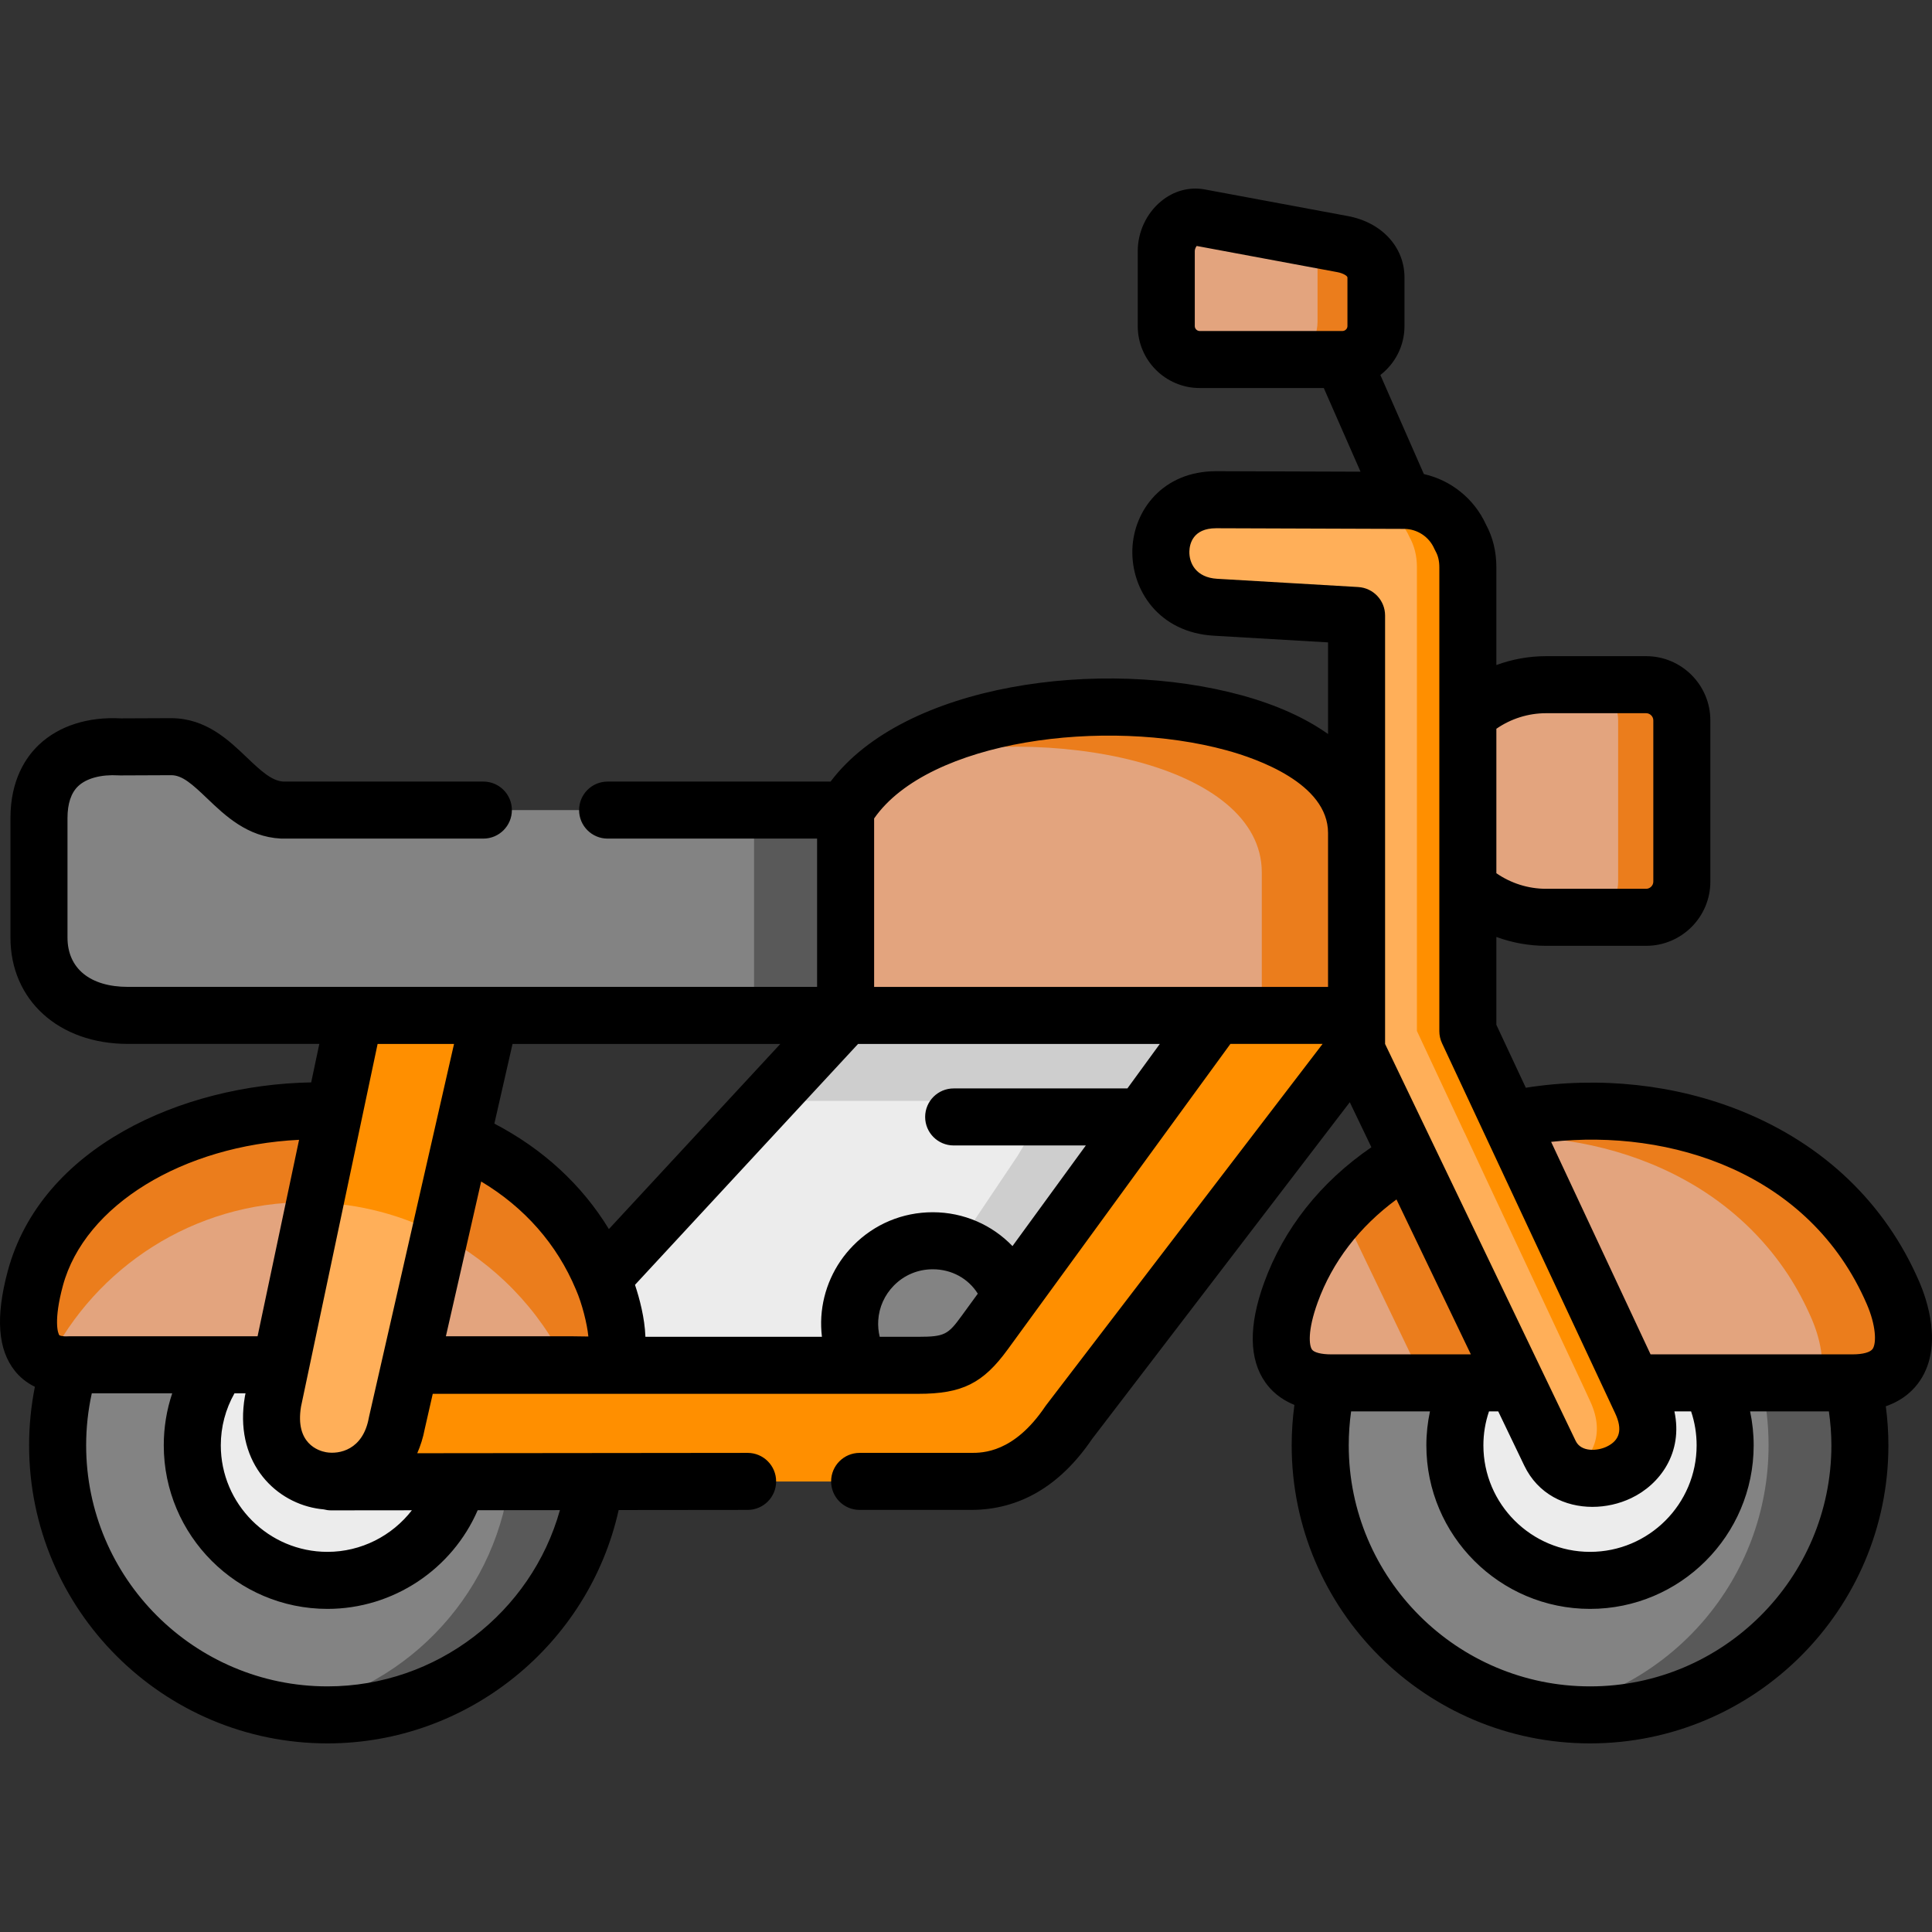
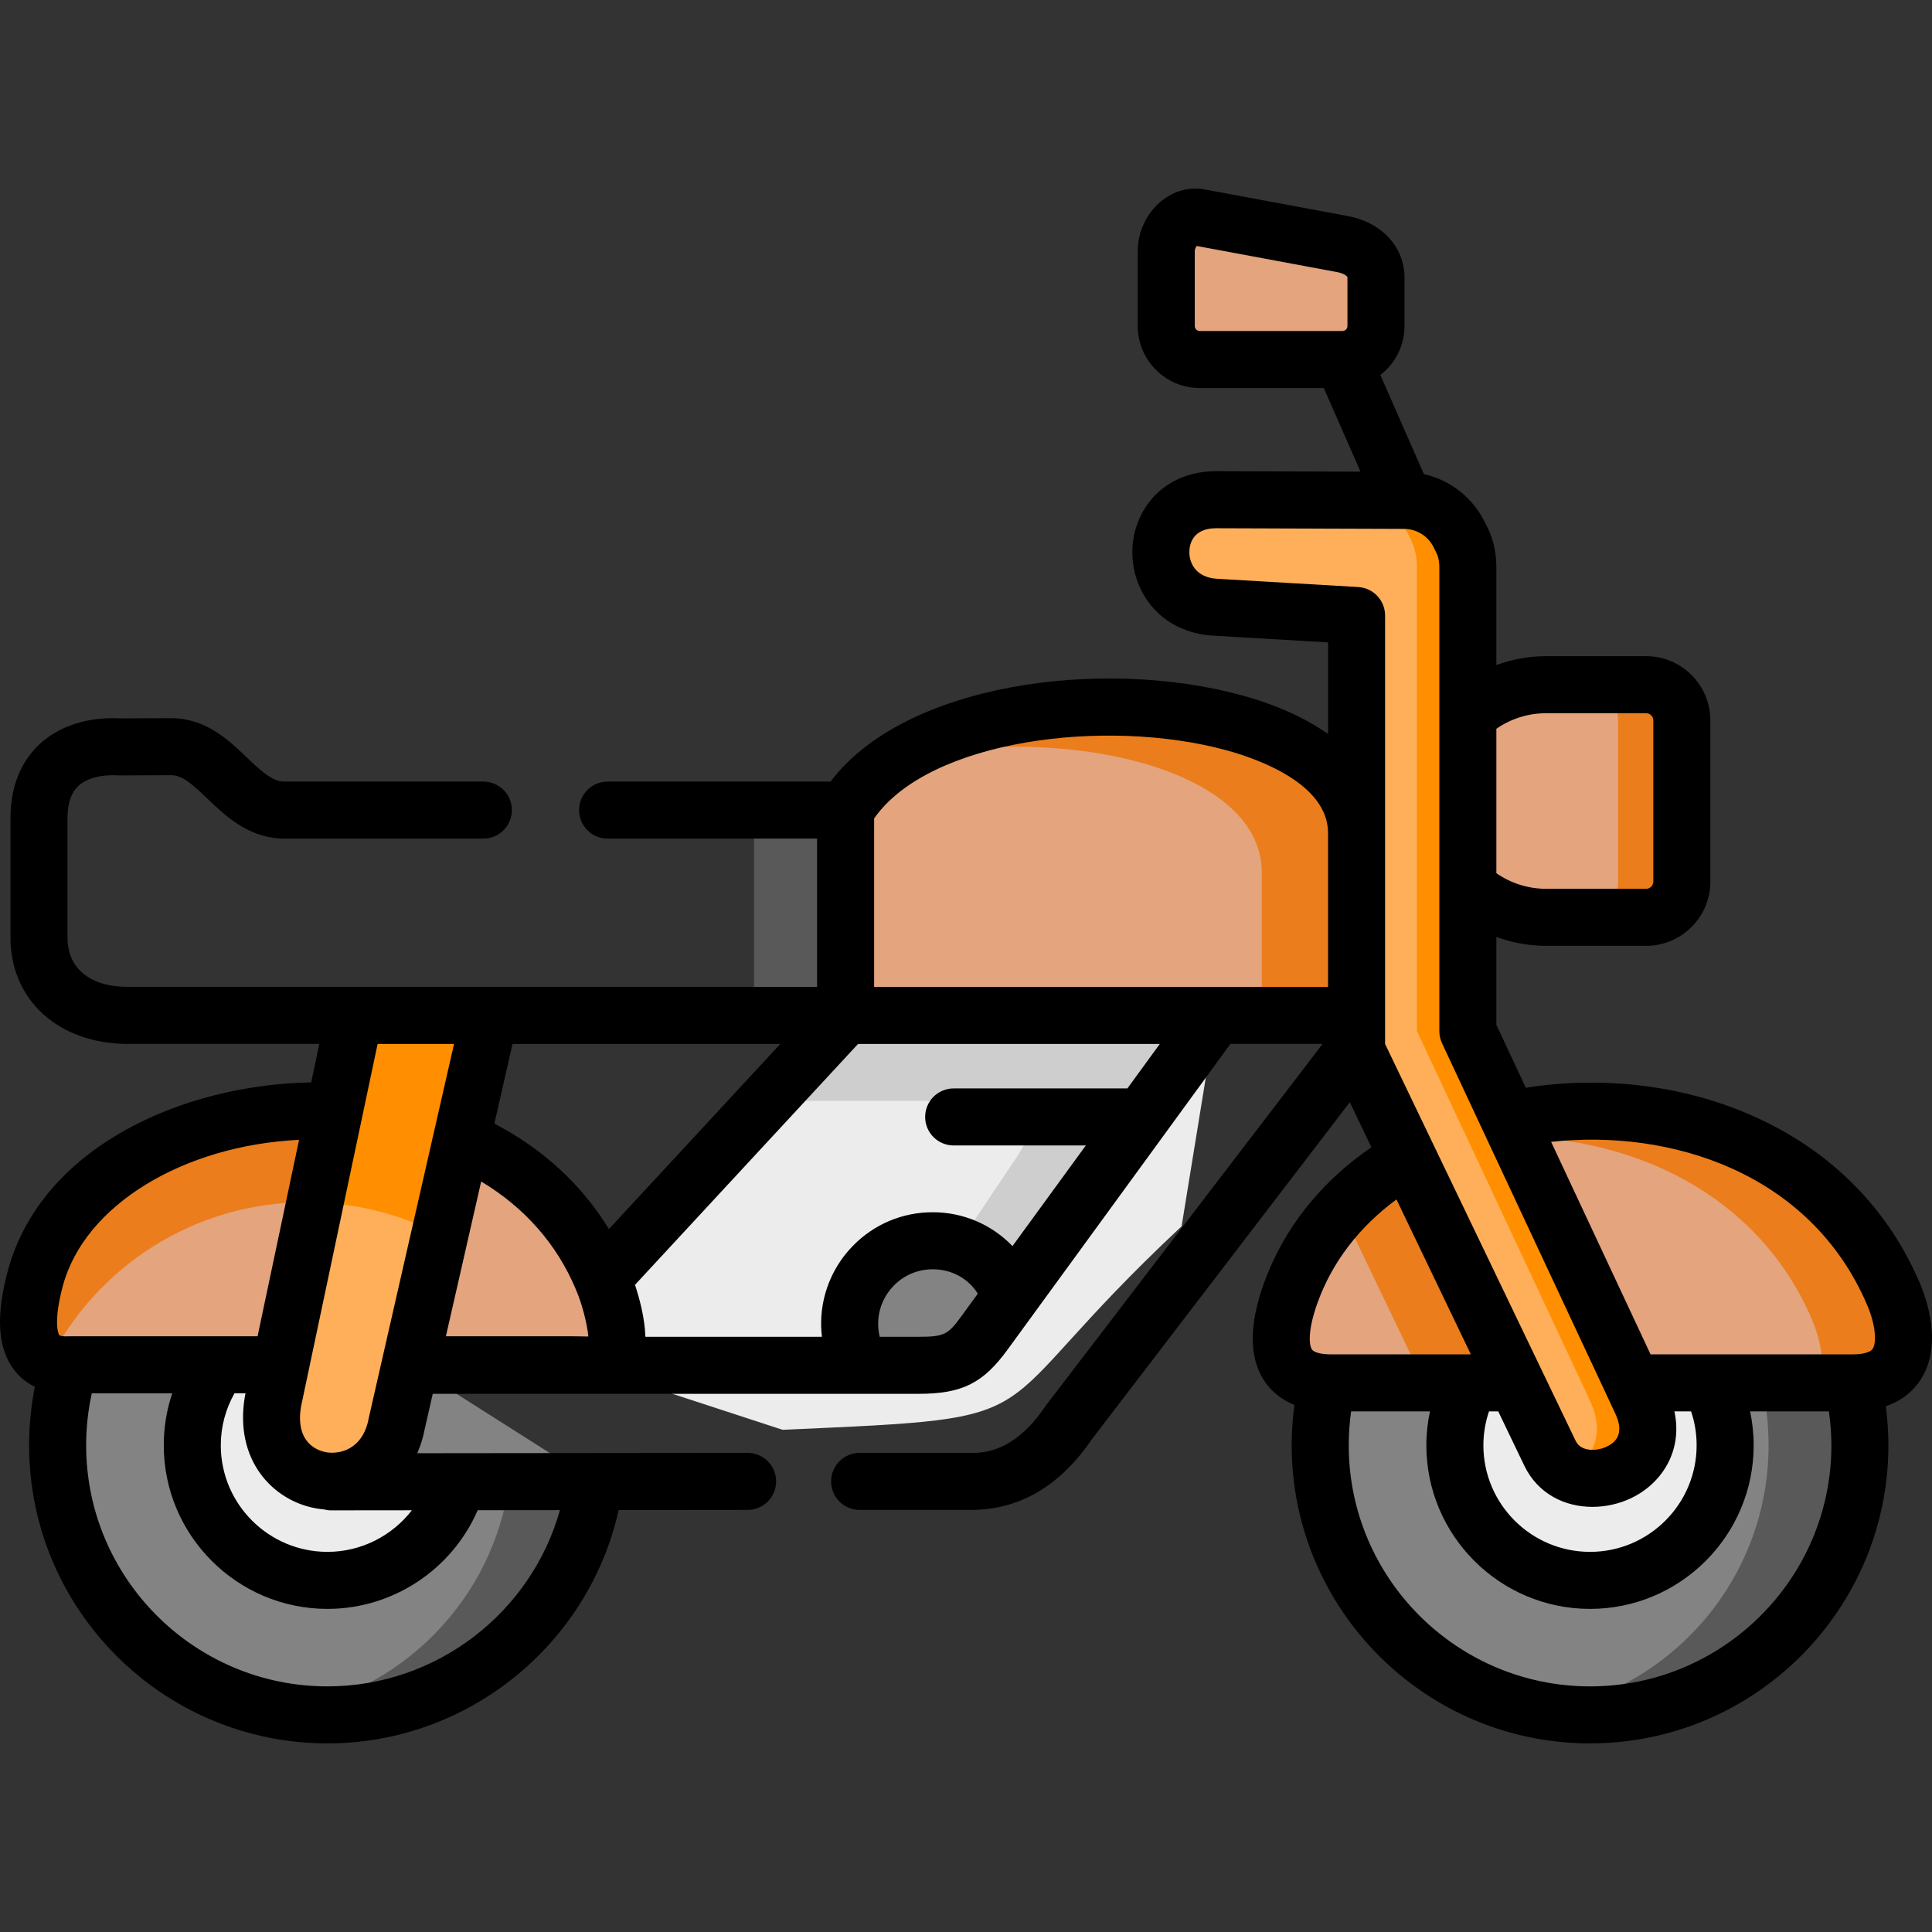
<svg xmlns="http://www.w3.org/2000/svg" version="1.1" width="512" height="512" x="0" y="0" viewBox="0 0 512 512" style="enable-background:new 0 0 512 512" xml:space="preserve" class="">
  <rect x="0" y="0" width="512" height="512" fill="#333333" stroke="none" />
  <g>
    <g clip-rule="evenodd" fill-rule="evenodd">
      <path d="m75.334 340.394-56.823 21.287c-2.102 6.727-3.239 13.908-3.239 21.344 0 39.452 32.02 71.44 71.511 71.44 36.224 0 66.142-26.907 70.858-61.818z" fill="#838383" data-original="#838383" style="" class="" />
      <path d="m352.77 366.478c-.341 0-.653 0-.966 0-1.278 5.308-1.932 10.842-1.932 16.547 0 39.452 32.02 71.44 71.511 71.44s71.511-31.988 71.511-71.44c0-5.705-.682-11.24-1.932-16.547l-63.954-15.753z" fill="#838383" data-original="#838383" style="" class="" />
      <path d="m224.095 269.096-64.494 69.68c2.557 5.904 7.444 23.104-.142 23.019l-4.404-.057c.028.028.028.057.028.085l52.305 17.087c76.199-3.378 49.89-1.731 105.747-53.928l9.092-55.886-48.186-27.191z" fill="#ececec" data-original="#ececec" style="" />
      <path d="m322.228 269.096h-98.133l-20.996 22.65h60.374c15.825 0 15.257-.71 6.222 14.532l-15.797 23.558c6.506 2.044 11.734 7.067 13.922 13.879l34.804-47.712z" fill="#cecece" data-original="#cecece" style="" class="" />
      <path d="m88.573 294.47c-35.4-1.476-71.312 15.071-79.211 44.306-2.5 9.281-4.517 23.643 9.148 22.905h39.52 16.365l17.274-22.905z" fill="#e3a47e" data-original="#fe636e" style="" class="" />
      <path d="m159.573 338.776c-7.444-17.768-21.11-29.802-37.276-36.813l-15.967 29.916 2.358 29.802h6.847 35.685l3.836.057 4.404.057c7.585.085 2.699-17.115.113-23.019z" fill="#e3a47e" data-original="#fe636e" style="" class="" />
      <path d="m247.194 328.813c-6.165 0-11.734 2.526-15.711 6.585-3.608 3.661-5.938 8.572-6.279 14.021-.284 4.513.796 8.77 2.898 12.403h15.257c9.376 0 12.558-1.731 17.615-8.685l6.847-9.423c-2.927-9.025-11.081-14.901-20.627-14.901z" fill="#838383" data-original="#838383" style="" class="" />
      <path d="m436.242 181.449h-26.508c-7.984 0-15.257 3.065-20.74 8.061l-13.495 25.573 13.495 19.953c5.483 4.995 12.757 8.061 20.74 8.061h26.508c5.199 0 9.461-4.257 9.461-9.452v-42.745c0-5.193-4.261-9.451-9.461-9.451z" fill="#e3a47e" data-original="#fe636e" style="" class="" />
      <path d="m381.323 323.818-7.046-14.702-1.108-2.299c-14.149 8.146-25.428 20.152-31.082 35.763-3.324 9.253-5.966 23.331 9.717 23.898h.966 36.849 12.188l-4.688-9.764z" fill="#e3a47e" data-original="#fe636e" style="" class="" />
      <path d="m495.565 331.198c-20.456-31.363-60.857-41.893-95.604-34.485l1.676 3.605 5.91 12.602 16.109 34.4 8.978 19.158h20.513 37.815c1.733 0 3.239-.142 4.603-.426 11.734-2.526 9.688-15.185 6.08-23.473-1.761-4.059-3.807-7.834-6.08-11.381z" fill="#e3a47e" data-original="#fe636e" style="" class="" />
      <path d="m355.753 64.682-37.815-7.039c-4.801-.88-8.864 4.002-8.864 8.884v19.896c0 4.882 3.978 8.855 8.864 8.855h37.815c4.887 0 8.893-3.974 8.893-8.855v-12.886c0-4.882-4.091-7.975-8.893-8.855z" fill="#e3a47e" data-original="#fe636e" style="" class="" />
-       <path d="m194.292 214.686h-119.498c-12.217-.624-17.302-16.746-29.349-16.803l-13.637.057c-9.887-.596-21.479 3.434-21.479 18.875v7.465 24.182c0 11.296 8.126 20.634 23.581 20.634h60.033 35.855 94.297l26.508-27.191-26.508-27.219z" fill="#838383" data-original="#838383" style="" class="" />
      <path d="m88.573 294.47c-35.4-1.476-71.312 15.071-79.211 44.306-2.074 7.72-3.807 18.96 3.523 22.082 12.529-25.034 38.44-42.262 68.358-42.262.767 0 1.506.028 2.244.057l1.477-7.039z" fill="#eb7d1c" data-original="#fb2a39" style="" class="" />
-       <path d="m159.147 337.726c-7.557-17.2-20.996-28.894-36.849-35.762l-3.864 16.973-1.875 8.288c14.518 7.578 26.309 19.698 33.469 34.457h1.193l3.836.057 4.404.057c7.586.085 2.699-17.115.114-23.019-.144-.37-.286-.711-.428-1.051z" fill="#eb7d1c" data-original="#fb2a39" style="" class="" />
      <path d="m495.565 331.198c-10.455-16.008-26.11-26.595-43.526-32.13-16.706-5.308-35.06-5.989-52.078-2.356l1.676 3.605.455.937c17.672.341 35.315 5.166 49.947 14.788 8.552 5.648 16.052 12.943 21.934 21.94 2.273 3.519 4.319 7.323 6.08 11.382 2.245 5.166 3.892 12.063 1.932 17.115h8.978c1.733 0 3.239-.142 4.603-.426 11.734-2.526 9.688-15.185 6.08-23.473-1.762-4.06-3.808-7.835-6.081-11.382z" fill="#eb7d1c" data-original="#fb2a39" style="" class="" />
      <path d="m373.169 306.817c-6.62 3.803-12.586 8.458-17.672 13.908l4.83 10.019 15.768 32.867 1.392 2.867h12.132 12.188l-4.688-9.764-15.797-32.896-7.046-14.702z" fill="#eb7d1c" data-original="#fb2a39" style="" class="" />
      <path d="m436.242 181.449h-16.876c5.199 0 9.461 4.257 9.461 9.451v42.745c0 5.194-4.262 9.452-9.461 9.452h16.876c5.199 0 9.461-4.257 9.461-9.452v-42.745c0-5.193-4.261-9.451-9.461-9.451z" fill="#eb7d1c" data-original="#fb2a39" style="" class="" />
      <path d="m199.832 214.686h24.263v54.41h-24.263z" fill="#595959" data-original="#595959" style="" />
      <path d="m410.757 385.125-8.211-17.087-.739-1.561h-12.188c-2.585 4.967-4.063 10.587-4.063 16.547 0 19.755 16.052 35.791 35.827 35.791 19.774 0 35.798-16.036 35.798-35.791 0-5.96-1.449-11.58-4.034-16.547h-20.513l.71 1.561 1.534 3.292c8.865 18.933-17.614 27.334-24.121 13.795z" fill="#ececec" data-original="#ececec" style="" />
      <path d="m481.985 366.478h-15.228c1.279 5.308 1.932 10.842 1.932 16.547 0 35.337-25.684 64.685-59.408 70.418 3.921.681 7.984 1.022 12.103 1.022 39.492 0 71.511-31.988 71.511-71.44 0-5.705-.682-11.24-1.932-16.547z" fill="#595959" data-original="#595959" style="" />
-       <path d="m364.646 73.537c0-4.882-4.091-7.976-8.893-8.855l-10.683-1.987c2.443 1.76 4.091 4.456 4.091 7.976v14.56c0 5.535-4.006 10.048-8.864 10.048h15.456c4.887 0 8.893-3.974 8.893-8.855z" fill="#eb7d1c" data-original="#fb2a39" style="" class="" />
      <path d="m157.641 392.647-22.644.028c-4.233 31.193-28.639 56-59.664 60.881 3.722.596 7.557.908 11.45.908 36.225.001 66.142-26.906 70.858-61.817z" fill="#595959" data-original="#595959" style="" />
      <path d="m74.396 361.681h-16.365c-4.432 5.96-7.074 13.34-7.074 21.344 0 19.755 16.052 35.791 35.827 35.791 16.422 0 30.286-11.069 34.491-26.141z" fill="#ececec" data-original="#ececec" style="" />
-       <path d="m228.101 361.823h-73.017-39.463-6.961l-15.711 10.644-1.392 20.237 29.718-.028 36.366-.028 99.667-.057c3.637 0 15.399 0 25.94-15.611l76.256-99.652v-8.231h-37.276l-19.604 26.907-34.804 47.712-6.847 9.423c-5.057 6.954-8.239 8.685-17.615 8.685h-15.257z" fill="#ff8f00" data-original="#ffbf00" style="" class="" />
      <path d="m359.503 220.76c0-40.616-111.855-45.838-135.408-6.074v54.41h98.133 37.276l12.643-25.999z" fill="#e3a47e" data-original="#fe636e" style="" class="" />
      <path d="m359.503 220.76c0-35.422-85.035-43.908-122.424-19.158 41.111-10.189 97.309.795 97.309 29.603v37.891h25.116v-5.251-43.085z" fill="#eb7d1c" data-original="#fb2a39" style="" class="" />
      <path d="m372.147 132.602-49.777-.17c-19.547-.085-19.661 27.361-.256 28.496l37.389 2.185v57.646 43.085 5.251 8.231 1.05l14.774 30.739 7.046 14.702 15.797 32.896 5.427 11.325 8.211 17.087c6.506 13.539 32.986 5.137 24.121-13.794l-1.534-3.292-9.688-20.72-16.109-34.4-5.91-12.602-12.643-27.049v-38.232-45.526-39.168c0-3.122-.739-5.79-1.96-7.947-2.501-5.734-8.24-9.764-14.888-9.793z" fill="#ffaf59" data-original="#ffd659" style="" class="" />
      <path d="m387.034 142.394c-2.5-5.733-8.239-9.764-14.888-9.792l-13.41-.028c6.591.028 12.302 4.059 14.802 9.764 1.222 2.185 1.96 4.825 1.96 7.947v39.168 45.526 38.232l12.558 26.85.114.199 5.881 12.602 16.109 34.4 9.006 19.215.71 1.533 1.506 3.264c4.347 9.253.227 16.008-5.881 18.903 9.717 5.336 26.735-3.122 19.376-18.846l-1.534-3.292-.71-1.561-8.978-19.158-16.109-34.4-5.455-11.665-.455-.937-1.676-3.605-10.967-23.444v-38.232-45.527-39.168c.001-3.123-.737-5.791-1.959-7.948z" fill="#ff8f00" data-original="#ffbf00" style="" class="" />
      <path d="m72.35 371.331c-2.671 15.582 8.978 23.019 19.234 20.861 5.199-1.107 10.029-4.683 12.416-10.927.483-1.249.881-2.64 1.165-4.116 8.211-35.99 16.422-72.008 24.633-108.054h-35.855c-7.188 34.089-14.405 68.177-21.593 102.236z" fill="#ffaf59" data-original="#ffd659" style="" class="" />
      <path d="m129.798 269.096h-35.855c-3.495 16.519-6.961 33.038-10.455 49.557 11.904.341 23.127 3.378 33.071 8.572 4.403-19.387 8.835-38.744 13.239-58.129z" fill="#ff8f00" data-original="#ffbf00" style="" class="" />
    </g>
    <path d="m508.581 339.577c-8.942-20.654-25.179-36.242-46.956-45.078-17.623-7.15-37.742-9.301-57.271-6.236l-7.802-16.675v-23.287c4.188 1.54 8.641 2.354 13.183 2.354h26.508c9.384 0 17.018-7.629 17.018-17.009v-42.745c0-9.379-7.634-17.009-17.018-17.009h-26.508c-4.542 0-8.995.814-13.183 2.353v-25.905c0-4.154-.925-7.961-2.749-11.323-3.127-6.864-9.274-11.759-16.463-13.384l-11.53-26.252c3.881-3.005 6.393-7.689 6.393-12.959v-12.885c0-8.09-6.063-14.636-15.067-16.286l-37.816-7.039c-.007-.001-.014-.002-.021-.004-4.146-.76-8.291.372-11.668 3.188-3.83 3.192-6.116 8.1-6.116 13.13v19.897c0 9.05 7.367 16.412 16.422 16.412h32.88l9.737 22.17-38.152-.131c-.042-.001-.083-.001-.125-.001-14.139 0-21.865 10.417-22.189 20.738-.336 10.713 6.97 22.006 21.585 22.861l30.273 1.77v24.283c-6.005-4.259-13.688-7.741-22.863-10.254-37.246-10.201-89.449-3.072-108.97 22.857h-59.091c-4.174 0-7.558 3.383-7.558 7.557s3.384 7.557 7.558 7.557h55.515v39.295h-86.739-35.855-60.033c-10.034 0-16.024-4.889-16.024-13.077v-31.647c0-3.853.957-6.708 2.845-8.486 2.211-2.082 6.081-3.111 10.622-2.845.162.01.33.018.486.014l13.571-.057c2.918.014 5.525 2.367 9.539 6.204 4.723 4.517 10.6 10.137 19.46 10.589.128.007.257.01.386.01h53.3c4.174 0 7.558-3.383 7.558-7.557s-3.384-7.557-7.558-7.557h-53.07c-2.966-.226-5.632-2.584-9.631-6.408-4.823-4.612-10.826-10.353-19.981-10.395l-13.408.056c-8.703-.472-16.379 1.993-21.637 6.942-3.467 3.264-7.599 9.295-7.599 19.49v31.647c0 16.598 12.805 28.191 31.139 28.191h50.713l-2.154 10.197c-34.399.605-71.571 17.266-80.404 49.961-3.288 12.208-2.654 20.898 1.938 26.568 1.164 1.438 2.86 2.985 5.243 4.135-1.012 5.083-1.531 10.273-1.531 15.512 0 43.559 35.47 78.997 79.069 78.997 37.167 0 69.234-26.158 77.17-61.84l34.181-.035c4.174-.004 7.554-3.391 7.55-7.565-.004-4.171-3.387-7.549-7.558-7.549-.002 0-.005 0-.008 0l-87.539.091c.853-1.956 1.541-4.087 1.986-6.439l2.121-9.304h113.39c.01 0 .02.002.03.002s.02-.002.03-.002h15.219c11.608 0 17.152-2.756 23.722-11.791l41.704-57.219c.039-.055.082-.108.12-.165l17.167-23.553h24.432l-73.258 95.734c-.091.119-.178.24-.262.363-8.293 12.283-16.563 12.283-19.676 12.283h-29.491c-4.174 0-7.558 3.383-7.558 7.557s3.384 7.557 7.558 7.557h29.491c12.817 0 23.607-6.306 32.073-18.747l68.331-89.295 5.728 11.93c-13.457 9.217-23.231 21.539-28.459 35.973-4.093 11.313-3.981 20.167.333 26.316 1.48 2.109 3.892 4.455 7.724 6-.476 3.515-.724 7.092-.724 10.701 0 43.559 35.47 78.997 79.069 78.997s79.069-35.438 79.069-78.997c0-3.448-.236-6.906-.689-10.344 4.708-1.623 7.523-4.437 9.165-6.942 5.987-9.117 1.752-21.339-.342-26.161zm-112.029-146.444c3.871-2.678 8.452-4.126 13.183-4.126h26.508c1.032 0 1.903.868 1.903 1.894v42.745c0 1.026-.871 1.894-1.903 1.894h-26.508c-4.73 0-9.312-1.449-13.183-4.127zm-39.464-106.709c0 .703-.611 1.298-1.335 1.298h-.038c-.036 0-.072-.001-.108 0h-37.669c-.708 0-1.307-.595-1.307-1.298v-19.897c0-.508.271-1.048.508-1.345l37.252 6.934c1.519.278 2.697.993 2.697 1.422zm-338.615 267.701c-.123.001-.246.003-.369.01-1.786.096-2.346-.259-2.346-.26-.44-.435-1.574-3.941.901-13.128 5.793-21.444 31.908-37.174 62.598-38.685l-10.997 52.062h-49.714c-.025 0-.049.001-.073.001zm65.288 45.609c.671.12 1.35.208 2.033.27.616.162 1.26.257 1.927.257h.008l21.423-.022c-5.241 6.771-13.436 11.02-22.369 11.02-15.588 0-28.269-12.666-28.269-28.234 0-4.887 1.257-9.584 3.625-13.786h2.929l-.112.53c-.019.093-.037.185-.053.277-2.892 16.767 7.297 27.627 18.858 29.688zm42.833.487 21.79-.022c-7.59 27.154-32.691 46.709-61.601 46.709-35.264 0-63.954-28.658-63.954-63.883 0-4.668.508-9.284 1.497-13.786h21.315c-1.479 4.4-2.242 9.037-2.242 13.786 0 23.903 19.462 43.348 43.384 43.348 17.416 0 33.038-10.506 39.811-26.152zm-11.714-99.687-13.571 59.53c-.009.043-.021.086-.03.13l-3.482 15.275c-.023.103-.045.207-.064.312-1.56 8.477-7.852 9.688-11.319 9.073-1.978-.353-8.278-2.266-6.637-12.109l1.974-9.347c.026-.114.051-.228.073-.344l18.248-86.401h20.253l-5.364 23.531c-.03.117-.059.233-.081.35zm36.444 53.59c-.035 0-.069 0-.104 0h-33.054l9.35-41.014c11.484 6.87 20.073 16.619 25.087 28.586.016.037.031.074.047.111 1.587 3.622 2.952 9.024 3.27 12.38zm-20.312-56.352 4.815-21.119h70.97l-45.434 49.066c-7.171-11.746-17.474-21.233-30.351-27.947zm37.269 42.723 59.116-63.843h79.97l-8.595 11.793h-46.039c-4.174 0-7.558 3.383-7.558 7.557s3.384 7.557 7.558 7.557h35.023l-19.437 26.668c-5.383-5.604-12.925-8.971-21.125-8.971-8.018 0-15.515 3.144-21.094 8.837-4.999 5.072-7.996 11.768-8.439 18.851-.113 1.79-.046 3.567.158 5.321h-46.779c-.172-4.984-1.559-10.157-2.759-13.77zm75.077 13.771h-10.225c-.345-1.415-.481-2.887-.387-4.375.215-3.448 1.678-6.711 4.134-9.203 2.728-2.783 6.39-4.317 10.313-4.317 5.027 0 9.415 2.454 11.936 6.465l-4.269 5.857c-3.594 4.943-4.467 5.573-11.502 5.573zm108.588-92.728h-120.293v-44.64c14.457-20.767 61.311-26.848 93.437-18.048 8.075 2.212 26.857 8.775 26.857 21.91v40.778zm7.999-105.968-37.389-2.186c-5.591-.327-7.459-4.136-7.359-7.297.058-1.837.863-6.098 7.089-6.098h.06l49.77.171c3.469.016 6.607 2.078 7.993 5.256.105.24.222.476.351.703.65 1.147.979 2.568.979 4.223v39.168 45.527 38.232c0 1.107.243 2.201.712 3.202l10.826 23.138c.094.229.198.451.312.667l34.747 74.259c2.004 4.279 1.263 7.172-2.265 8.846-2.452 1.162-6.754 1.48-8.199-1.527l-50.51-105.198v-7.561-48.335-57.645c-.001-4.003-3.122-7.312-7.117-7.545zm83.793 218.464h4.423c.964 2.874 1.463 5.881 1.463 8.99 0 15.568-12.669 28.234-28.241 28.234-15.587 0-28.269-12.666-28.269-28.234 0-3.093.506-6.101 1.484-8.99h2.451l6.897 14.365c3.636 7.566 10.813 10.937 18.065 10.937 3.528 0 7.073-.798 10.237-2.298 7.724-3.664 13.82-12.103 11.49-23.004zm-96.05-16.392c-.738-1.052-1.252-4.867 1.506-12.489 3.885-10.729 11.042-20.04 20.886-27.288l19.712 41.055h-37.022c-2.582 0-4.529-.49-5.082-1.278zm73.695 89.266c-35.264 0-63.953-28.658-63.953-63.883 0-3.04.214-6.046.628-8.99h20.896c-.622 2.934-.955 5.933-.955 8.99 0 23.903 19.462 43.348 43.384 43.348 23.907 0 43.356-19.446 43.356-43.348 0-3.064-.328-6.063-.944-8.99h20.88c.422 2.989.662 5.994.662 8.99 0 35.225-28.69 63.883-63.954 63.883zm74.907-89.459c-.604.921-2.596 1.471-5.328 1.471h-53.547l-26.351-56.317c31.495-3.447 68.501 7.997 83.649 42.988 2.421 5.573 2.619 10.268 1.577 11.858z" fill="#000000" data-original="#000000" style="" class="" />
  </g>
</svg>